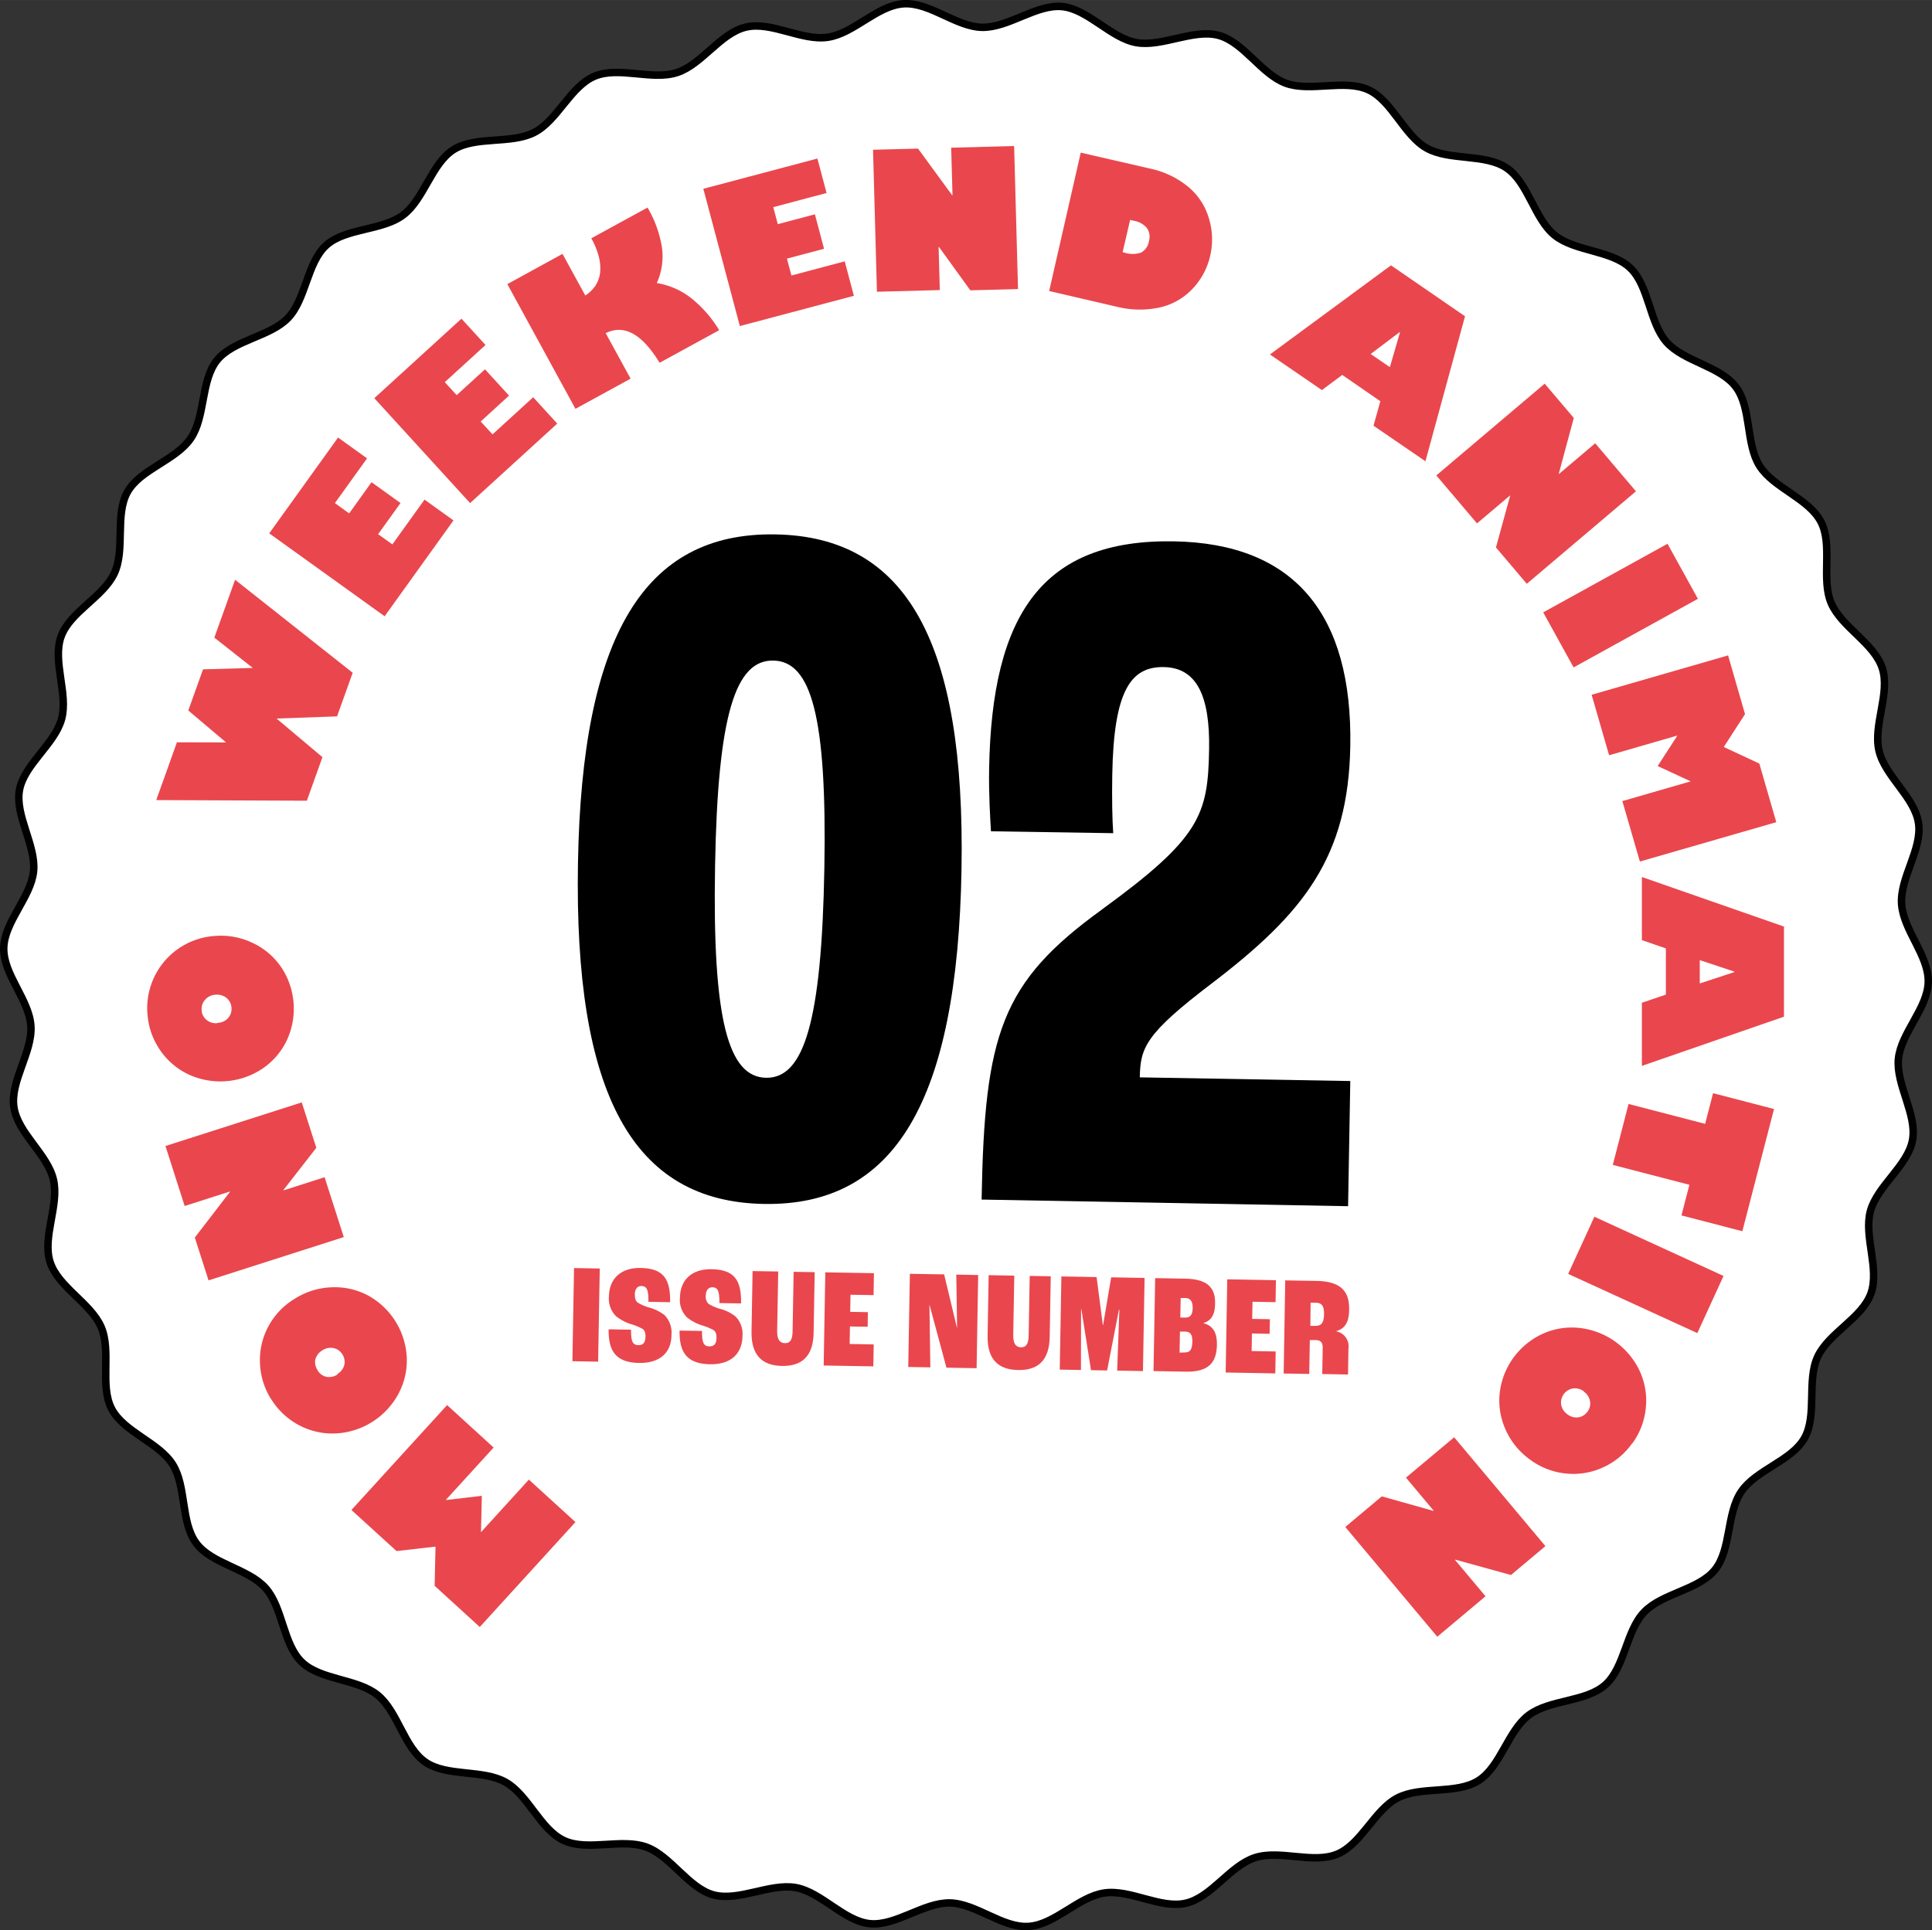
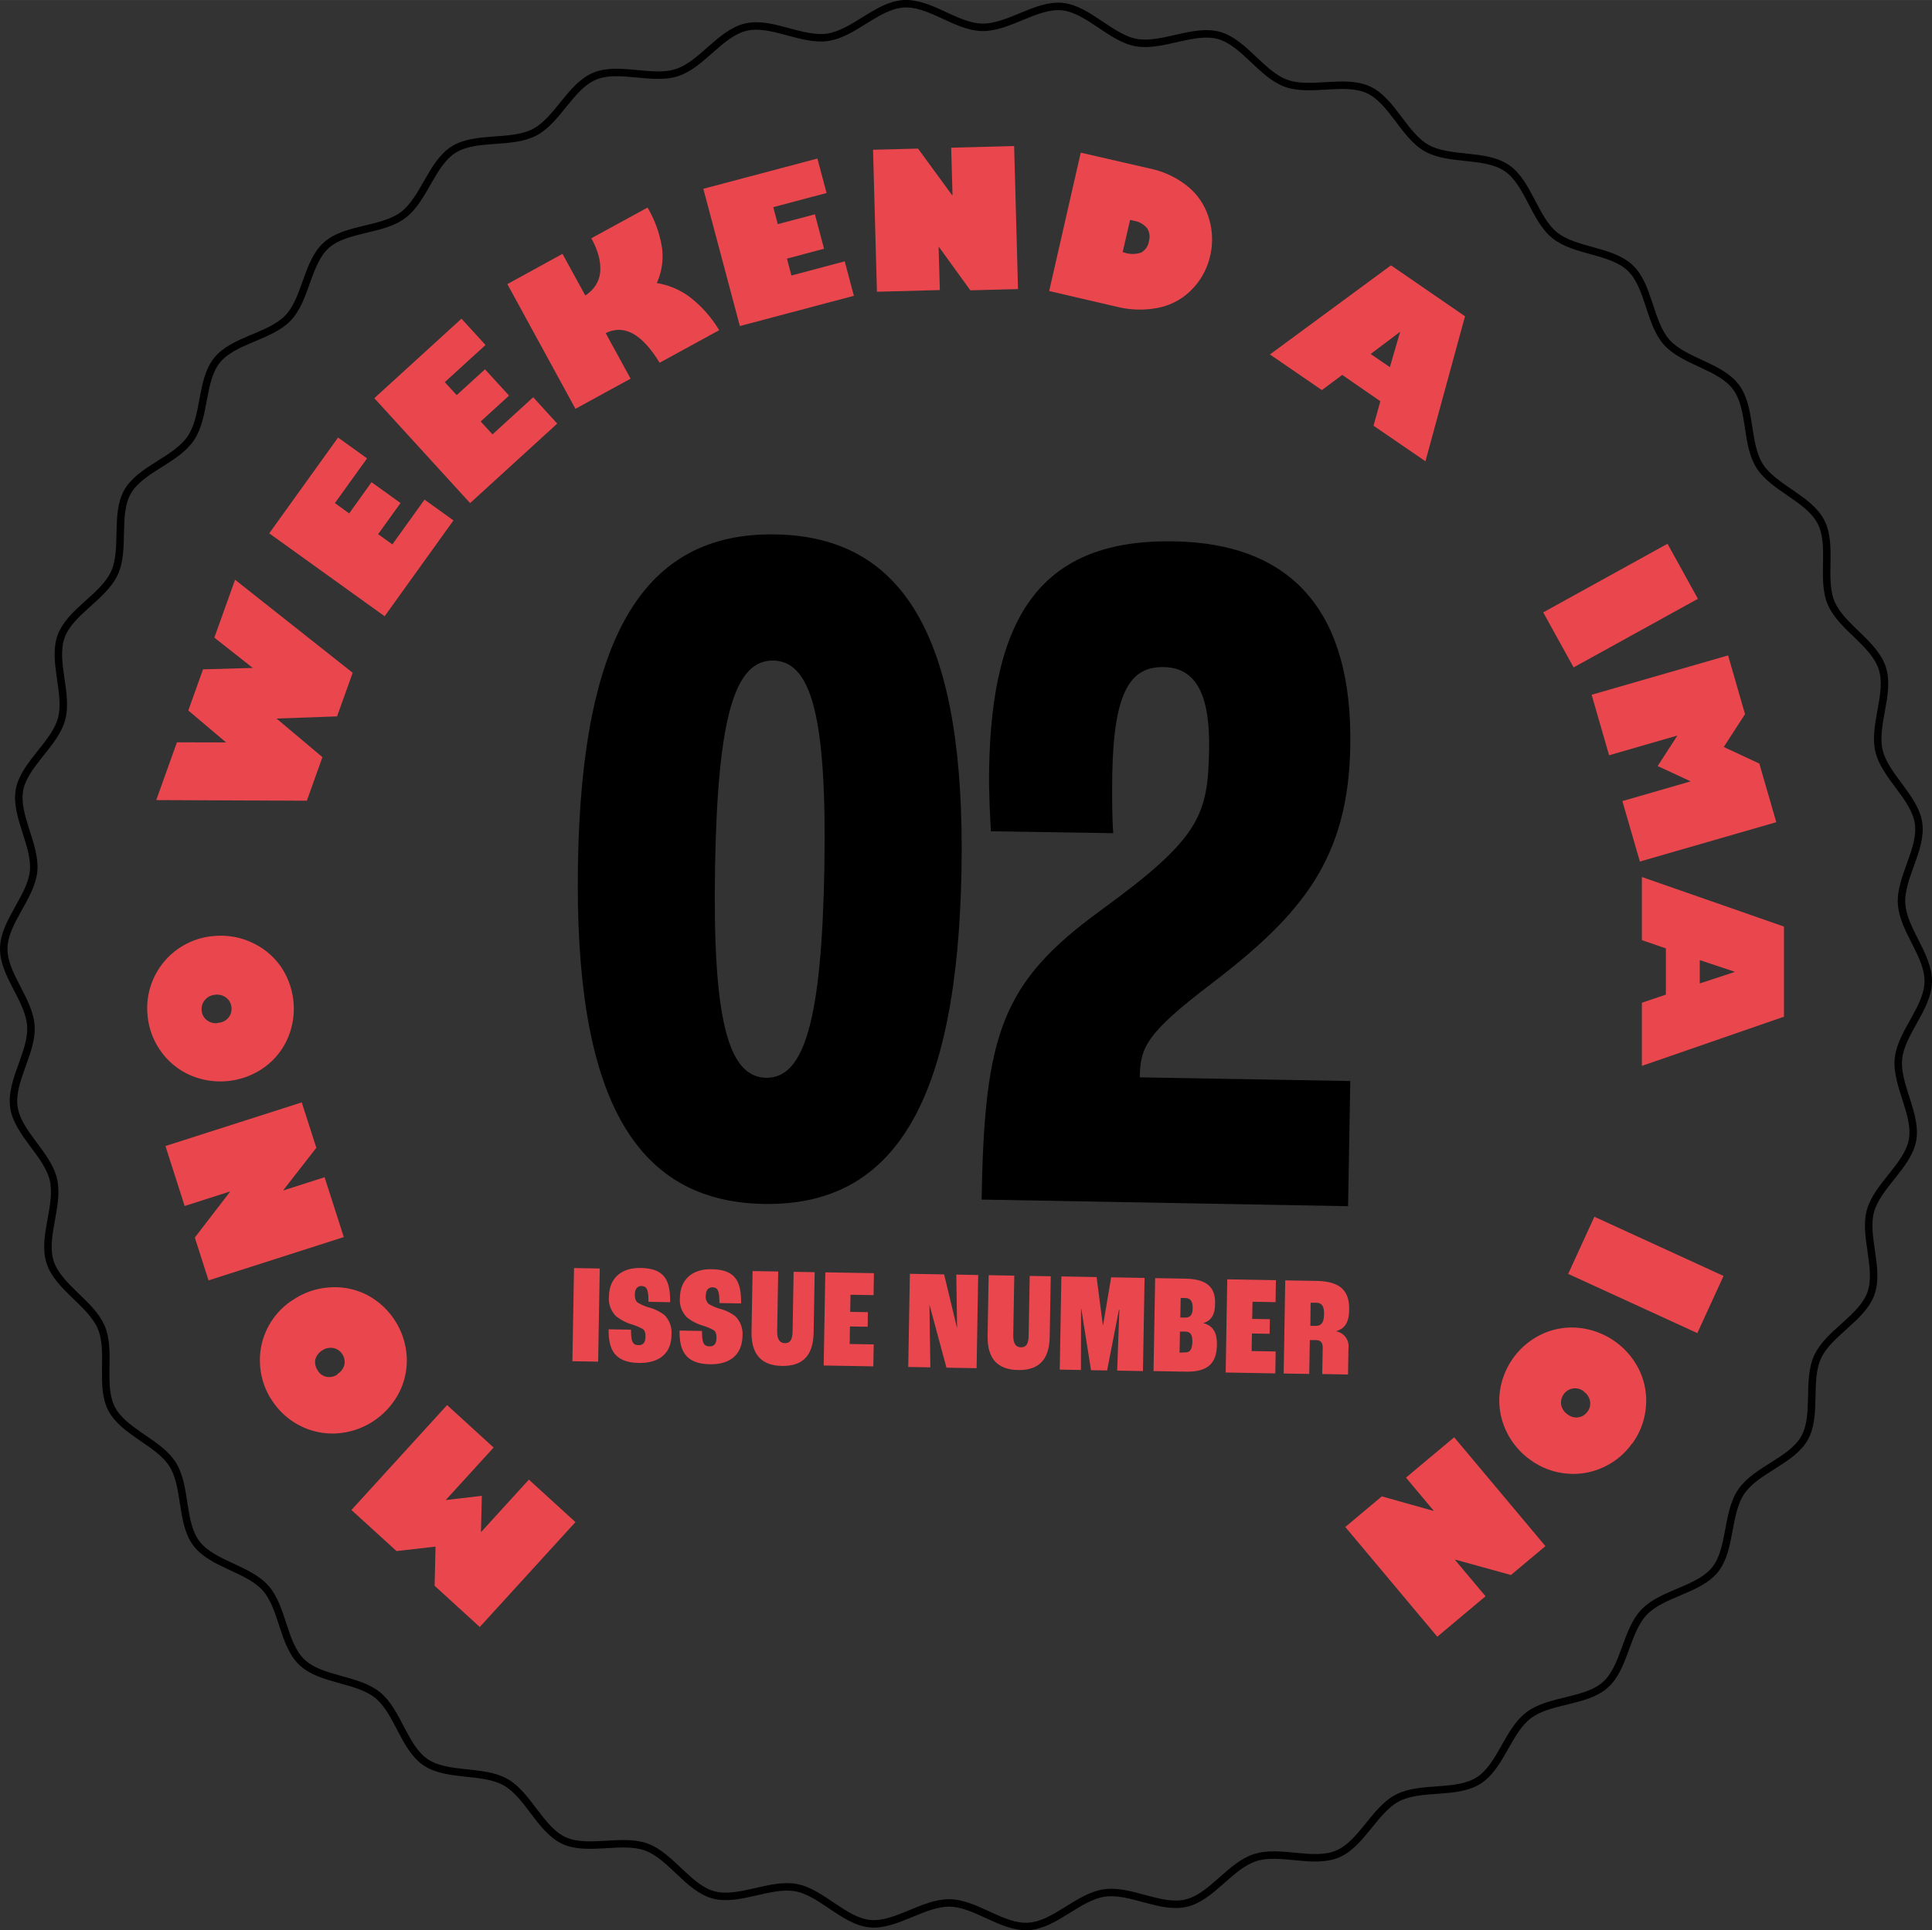
<svg xmlns="http://www.w3.org/2000/svg" width="129.51mm" height="129.41mm" viewBox="0 0 367.13 366.84">
  <rect x="0" y="0" width="367.13" height="366.84" fill="#333333" stroke="none" />
  <defs>
    <style>.cls-1{fill:#fff;}.cls-2{fill:none;stroke:#000;stroke-width:1.42px;}.cls-3{fill:#e9474d;}</style>
  </defs>
  <g id="レイヤー_2" data-name="レイヤー 2">
    <g id="レイヤー_1-2" data-name="レイヤー 1">
-       <path class="cls-1" d="M366.42,186.61c-.09,5-5.18,9.71-5.67,14.63s3.57,10.59,2.68,15.45-6.7,8.72-8,13.49,1.78,11,.09,15.68-8,7.48-10.11,12-.07,11.16-2.51,15.48-9.16,6-12,10.15-1.9,11-5,14.86-10,4.45-13.46,8.05-3.67,10.52-7.38,13.83S294.48,323,290.5,326s-5.33,9.78-9.55,12.44-10.91,1-15.34,3.27-6.86,8.76-11.47,10.69-10.91-.86-15.66.68-8.22,7.5-13.09,8.65-10.61-2.67-15.56-1.93-9.33,6-14.34,6.35-10-4.37-15-4.46-10.27,4.42-15.19,3.94-9.24-6-14.1-6.86-10.85,2.68-15.62,1.39-8.12-7.41-12.78-9.1-11.13.85-15.63-1.23-6.77-8.64-11.09-11.09-11.11-1-15.22-3.8-5.25-9.63-9.11-12.76-10.79-2.81-14.39-6.25-3.59-10.36-6.89-14.08-10.18-4.53-13.17-8.52-1.84-10.8-4.5-15-9.29-6.14-11.59-10.56,0-11-2-15.56-8.16-7.58-9.69-12.33,1.77-10.8.63-15.67-6.78-8.81-7.51-13.77S6.19,200,5.87,195,.62,185.24.71,180.22s5.18-9.71,5.67-14.62S2.81,155,3.7,150.15s6.7-8.72,8-13.49-1.78-11-.09-15.69,8-7.48,10.11-12,.07-11.16,2.51-15.48,9.16-6,12-10.15,1.9-11,5-14.86,10-4.45,13.46-8S58.32,49.92,62,46.61s10.62-2.74,14.6-5.74S82,31.09,86.18,28.44s10.91-1,15.34-3.27,6.86-8.76,11.47-10.69,10.91.86,15.66-.69,8.22-7.5,13.09-8.64,10.61,2.66,15.56,1.93,9.33-6,14.34-6.36,10,4.38,15,4.47S196.94.76,201.85,1.25s9.25,6,14.11,6.85,10.85-2.67,15.62-1.38,8.12,7.4,12.78,9.1S255.49,15,260,17.05s6.77,8.64,11.09,11.09,11.11,1,15.22,3.79,5.25,9.64,9.11,12.77,10.79,2.81,14.38,6.24,3.6,10.37,6.9,14.09,10.18,4.53,13.17,8.52,1.84,10.8,4.5,15S343.65,94.7,346,99.13s0,11,2,15.56,8.16,7.57,9.69,12.33-1.77,10.8-.63,15.67,6.78,8.81,7.51,13.76-3.54,10.35-3.22,15.35,5.25,9.79,5.16,14.81" />
      <path class="cls-2" d="M366.42,186.61c-.09,5-5.18,9.71-5.67,14.63s3.57,10.59,2.68,15.45-6.7,8.72-8,13.49,1.78,11,.09,15.68-8,7.48-10.11,12-.07,11.16-2.51,15.48-9.16,6-12,10.15-1.9,11-5,14.86-10,4.45-13.46,8.05-3.67,10.52-7.38,13.83S294.48,323,290.5,326s-5.33,9.78-9.55,12.44-10.91,1-15.34,3.27-6.86,8.76-11.47,10.69-10.91-.86-15.66.68-8.22,7.5-13.09,8.65-10.61-2.67-15.56-1.93-9.33,6-14.34,6.35-10-4.37-15-4.46-10.27,4.42-15.19,3.94-9.24-6-14.1-6.86-10.85,2.68-15.62,1.39-8.12-7.41-12.78-9.1-11.13.85-15.63-1.23-6.77-8.64-11.09-11.09-11.11-1-15.22-3.8-5.25-9.63-9.11-12.76-10.79-2.81-14.39-6.25-3.59-10.36-6.89-14.08-10.18-4.53-13.17-8.52-1.84-10.8-4.5-15-9.29-6.14-11.59-10.56,0-11-2-15.56-8.16-7.58-9.69-12.33,1.77-10.8.63-15.67-6.78-8.81-7.51-13.77S6.19,200,5.87,195,.62,185.24.71,180.22s5.18-9.71,5.67-14.62S2.81,155,3.7,150.15s6.7-8.72,8-13.49-1.78-11-.09-15.69,8-7.48,10.11-12,.07-11.16,2.51-15.48,9.16-6,12-10.15,1.9-11,5-14.86,10-4.45,13.46-8S58.32,49.92,62,46.61s10.62-2.74,14.6-5.74S82,31.09,86.18,28.44s10.91-1,15.34-3.27,6.86-8.76,11.47-10.69,10.91.86,15.66-.69,8.22-7.5,13.09-8.64,10.61,2.66,15.56,1.93,9.33-6,14.34-6.36,10,4.38,15,4.47S196.94.76,201.85,1.25s9.25,6,14.11,6.85,10.85-2.67,15.62-1.38,8.12,7.4,12.78,9.1S255.49,15,260,17.05s6.77,8.64,11.09,11.09,11.11,1,15.22,3.79,5.25,9.64,9.11,12.77,10.79,2.81,14.38,6.24,3.6,10.37,6.9,14.09,10.18,4.53,13.17,8.52,1.84,10.8,4.5,15S343.65,94.7,346,99.13s0,11,2,15.56,8.16,7.57,9.69,12.33-1.77,10.8-.63,15.67,6.78,8.81,7.51,13.76-3.54,10.35-3.22,15.35S366.51,181.59,366.42,186.61Z" />
      <polygon class="cls-3" points="82.59 301.41 82.76 293.96 75.35 294.81 66.78 287 84.96 267.06 93.8 275.13 84.7 285.11 91.56 284.31 91.4 291.22 100.5 281.23 109.35 289.3 91.17 309.24 82.59 301.41" />
      <path class="cls-3" d="M51.56,266A13.68,13.68,0,0,1,49.4,259,13.38,13.38,0,0,1,51,252.11,13.57,13.57,0,0,1,56,246.86a13.86,13.86,0,0,1,6.9-2.18,13.37,13.37,0,0,1,7,1.53A14.2,14.2,0,0,1,77.3,258.1,13.44,13.44,0,0,1,75.67,265a14.34,14.34,0,0,1-11.8,7.45,13.49,13.49,0,0,1-7-1.54,13.78,13.78,0,0,1-5.35-5m12.58-4.75a2.84,2.84,0,0,0,1.33-1.73,2.64,2.64,0,0,0-.36-2,2.61,2.61,0,0,0-1.68-1.2,2.85,2.85,0,0,0-2.15.43,3.24,3.24,0,0,0-.86.78,2.88,2.88,0,0,0-.46.95,2.58,2.58,0,0,0,0,1,2.79,2.79,0,0,0,.4,1A2.51,2.51,0,0,0,62,261.68a2.79,2.79,0,0,0,2.13-.44" />
      <polygon class="cls-3" points="37.02 235.22 43.7 226.53 43.68 226.47 35.09 229.22 31.44 217.82 57.34 209.53 60.11 218.16 53.86 226.18 53.88 226.25 61.68 223.75 65.33 235.13 39.63 243.36 37.02 235.22" />
      <path class="cls-3" d="M28,192.52a13.76,13.76,0,0,1,13.06-14.64,13.92,13.92,0,0,1,7.1,1.41A13.45,13.45,0,0,1,53.55,184a14.21,14.21,0,0,1,.82,14,13.42,13.42,0,0,1-4.77,5.29,14.39,14.39,0,0,1-13.93.85,13.51,13.51,0,0,1-5.36-4.71,13.72,13.72,0,0,1-2.3-6.92m13.31,1.9a2.79,2.79,0,0,0,2-.88,2.6,2.6,0,0,0,.67-1.95,2.62,2.62,0,0,0-.89-1.86,2.85,2.85,0,0,0-2.1-.66,2.93,2.93,0,0,0-1.12.27A2.58,2.58,0,0,0,39,190a2.5,2.5,0,0,0-.54.89,2.67,2.67,0,0,0-.14,1.1,2.48,2.48,0,0,0,.9,1.84,2.77,2.77,0,0,0,2.08.64" />
      <polygon class="cls-3" points="33.62 141.09 42.96 141.11 35.78 135.04 38.58 127.22 48.03 126.95 40.73 121.19 44.67 110.19 67.02 127.87 64.05 136.16 52.55 136.57 61.27 143.91 58.31 152.19 29.69 152.07 33.62 141.09" />
      <polygon class="cls-3" points="64.24 83.16 69.75 87.12 63.64 95.62 66.35 97.58 70.6 91.65 76.11 95.61 71.85 101.53 74.56 103.47 80.67 94.96 86.17 98.91 73.09 117.13 51.16 101.37 64.24 83.16" />
      <polygon class="cls-3" points="87.69 60.57 92.26 65.57 84.52 72.63 86.78 75.1 92.16 70.19 96.73 75.19 91.34 80.11 93.59 82.56 101.32 75.5 105.89 80.51 89.33 95.62 71.13 75.68 87.69 60.57" />
      <path class="cls-3" d="M106.89,48.25l4.33,7.91a6.49,6.49,0,0,0,1.94-1.89,5.68,5.68,0,0,0,.88-2.48,8.79,8.79,0,0,0-.25-3,14.36,14.36,0,0,0-1.43-3.5l10.69-5.84a21.62,21.62,0,0,1,2.76,7.74,12.34,12.34,0,0,1-1,6.61,14.24,14.24,0,0,1,6.31,2.69,22.66,22.66,0,0,1,5.54,6.27l-11.32,6.19q-5-8.23-10.24-5.63l4.73,8.65-10.48,5.73L96.41,54Z" />
      <polygon class="cls-3" points="155.33 30.13 157.07 36.68 146.94 39.37 147.8 42.6 154.85 40.73 156.59 47.28 149.54 49.15 150.39 52.36 160.52 49.67 162.26 56.22 140.59 61.97 133.65 35.88 155.33 30.13" />
      <polygon class="cls-3" points="174.45 28.24 180.92 37.09 181 37.09 180.75 28.07 192.71 27.75 193.45 54.94 184.39 55.18 178.43 46.94 178.36 46.94 178.59 55.13 166.64 55.45 165.9 28.46 174.45 28.24" />
      <path class="cls-3" d="M218.58,32.05a16.84,16.84,0,0,1,7.12,3.38,12.17,12.17,0,0,1,4,6,13.61,13.61,0,0,1,.27,7.16,13.28,13.28,0,0,1-3.42,6.36,12.17,12.17,0,0,1-6.28,3.51,17.9,17.9,0,0,1-8-.15l-12.9-3,6-26.3Zm-5.25,15.88.31.07a5,5,0,0,0,3.21,0,3,3,0,0,0,1.48-2.19,2.93,2.93,0,0,0-.37-2.45,4.14,4.14,0,0,0-2.54-1.41l-.67-.16Z" />
      <path class="cls-3" d="M278.39,60.11l-7.52,27.56L261,80.91l1.3-4.65-7.24-5-3.87,2.88-9.87-6.77,23-16.94Zm-17.93,7.17,3.65,2.5,1.94-6.67-.06,0Z" />
-       <polygon class="cls-3" points="299.06 79.44 296.21 90.03 296.25 90.08 303.13 84.25 310.87 93.38 290.13 110.96 284.27 104.05 286.96 94.24 286.92 94.19 280.67 99.48 272.94 90.36 293.53 72.92 299.06 79.44" />
      <rect class="cls-3" x="294.46" y="109.15" width="26.98" height="11.95" transform="translate(-17.29 163.14) rotate(-28.9)" />
      <polygon class="cls-3" points="331.6 135.73 327.56 141.98 334.32 145.13 337.54 156.27 311.62 163.75 308.29 152.26 321.27 148.51 315 145.6 318.75 139.8 305.77 143.55 302.45 132.05 328.38 124.57 331.6 135.73" />
      <path class="cls-3" d="M339,193.24l-27,9.35v-12l4.56-1.55v-8.78l-4.56-1.57v-12l27,9.42Zm-16-10.75v4.43l6.6-2.17v-.07Z" />
-       <polygon class="cls-3" points="331.09 234.02 319.52 231.01 321.03 225.19 306.47 221.41 309.47 209.83 324.02 213.61 325.53 207.78 337.11 210.79 331.09 234.02" />
      <rect class="cls-3" x="306.78" y="228.83" width="11.95" height="27" transform="translate(-37.87 425.63) rotate(-65.37)" />
      <path class="cls-3" d="M310.13,274.36a13.64,13.64,0,0,1-5.63,4.6,13.47,13.47,0,0,1-7,1.1,13.72,13.72,0,0,1-6.71-2.6,14,14,0,0,1-4.62-5.58,13.41,13.41,0,0,1-1.2-7,14.14,14.14,0,0,1,8.21-11.38,13.37,13.37,0,0,1,7.05-1.09,14.39,14.39,0,0,1,11.34,8.14,13.4,13.4,0,0,1,1.18,7,13.64,13.64,0,0,1-2.58,6.82M301,264.48a2.76,2.76,0,0,0-2.1-.58,2.73,2.73,0,0,0-2.24,3.1,2.9,2.9,0,0,0,1.21,1.83,3,3,0,0,0,1,.5,2.69,2.69,0,0,0,1,.07,2.57,2.57,0,0,0,1-.35,2.92,2.92,0,0,0,.81-.76,2.53,2.53,0,0,0,.46-2,2.81,2.81,0,0,0-1.21-1.81" />
      <polygon class="cls-3" points="287.12 299.36 276.55 296.44 276.49 296.49 282.29 303.4 273.12 311.09 255.64 290.23 262.58 284.41 272.38 287.17 272.43 287.13 267.17 280.85 276.33 273.18 293.67 293.87 287.12 299.36" />
      <path d="M109.83,164c.75-43.24,12.62-62.87,37.54-62.43s36.09,20.46,35.34,63.7c-.77,44-12.63,64-37.56,63.56S109.06,207.94,109.83,164m46.82,1c.51-28.89-2.52-39.33-9.7-39.45s-10.56,10.2-11.07,39.09c-.51,29.27,2.52,40.08,9.69,40.21s10.57-10.58,11.08-39.85" />
      <path d="M209.4,172.86c18.75-13.65,20.14-18,20.36-30.43.18-10.19-2.37-15.53-8.6-15.64s-9.52,4.37-9.8,20.42c-.08,4.53,0,8.69.18,11.15L188.31,158c-.14-2.27-.44-7.18-.35-11.9.51-29.46,10.2-43.64,35.13-43.21,22.84.4,33.94,13.81,33.5,38.93-.37,21.14-8.86,31.76-26.28,45.06-12.63,9.6-13.62,12.22-13.72,17.89l40,.7-.42,23.79L186.53,228c.55-31.53,3.74-41.3,22.87-55.13" />
      <rect class="cls-3" x="102.5" y="247.45" width="17.71" height="4.89" transform="translate(-140.43 356.89) rotate(-89)" />
      <path class="cls-3" d="M115.64,252.66l4.27.07c0,2.26.3,2.92,1.43,2.94.91,0,1.3-.55,1.32-1.6,0-.86-.17-1.24-.59-1.51a11.33,11.33,0,0,0-2.22-.9,8.93,8.93,0,0,1-2.77-1.48,4.67,4.67,0,0,1-1.36-3.82c.06-3.28,2.22-5.42,6-5.36,4.36.08,5.69,2.09,5.62,6.51l-4.12-.08c0-2.39-.32-2.94-1.32-3-.78,0-1.24.57-1.26,1.51s.19,1.35.51,1.62a8.84,8.84,0,0,0,2.35,1,8.3,8.3,0,0,1,2.8,1.42,4.78,4.78,0,0,1,1.3,3.71c0,3.29-2.08,5.43-6.19,5.36-4.71-.08-5.82-2.66-5.75-6.48" />
      <path class="cls-3" d="M129.13,252.9l4.27.07c0,2.26.3,2.91,1.43,2.93.92,0,1.3-.54,1.32-1.59,0-.86-.17-1.24-.59-1.52a11.71,11.71,0,0,0-2.22-.9,8.83,8.83,0,0,1-2.77-1.47,4.67,4.67,0,0,1-1.36-3.82c.06-3.29,2.22-5.43,6-5.36,4.35.07,5.69,2.09,5.61,6.5l-4.11-.07c0-2.4-.33-2.94-1.32-3-.78,0-1.25.57-1.27,1.52a1.91,1.91,0,0,0,.51,1.62,8.84,8.84,0,0,0,2.35,1,7.86,7.86,0,0,1,2.8,1.42,4.73,4.73,0,0,1,1.31,3.71c-.06,3.28-2.09,5.43-6.2,5.36-4.7-.09-5.82-2.66-5.75-6.48" />
      <path class="cls-3" d="M142.81,253.11l.2-11.52,4.87.08-.2,11.39c0,1.56.5,2.21,1.47,2.23s1.43-.62,1.46-2.18l.2-11.38,4,.07-.2,11.51c-.08,4.42-2.16,6.37-6,6.31s-5.87-2.1-5.8-6.51" />
      <polygon class="cls-3" points="156.83 241.83 166.07 241.99 166 246.16 161.62 246.09 161.56 249.34 164.92 249.4 164.88 252.17 161.51 252.12 161.46 255.45 166.03 255.53 165.95 259.7 156.52 259.54 156.83 241.83" />
      <polygon class="cls-3" points="172.9 242.11 179.41 242.22 181.84 252.34 181.87 252.34 181.72 242.26 185.88 242.34 185.58 260.05 179.85 259.95 176.64 248.04 176.62 248.04 176.79 259.89 172.59 259.82 172.9 242.11" />
      <path class="cls-3" d="M187.67,253.89l.2-11.52,4.87.09-.2,11.38c0,1.56.5,2.22,1.47,2.24s1.43-.63,1.46-2.19l.2-11.38,4,.07-.2,11.52c-.08,4.41-2.15,6.37-6,6.3s-5.88-2.09-5.8-6.51" />
      <polygon class="cls-3" points="201.69 242.61 208.38 242.73 209.57 251.85 209.62 251.85 211.15 242.78 217.5 242.89 217.19 260.6 212.29 260.51 212.71 248.92 212.63 248.92 210.38 260.48 207.32 260.43 205.48 248.79 205.43 248.79 205.41 260.39 201.38 260.32 201.69 242.61" />
      <path class="cls-3" d="M219.51,242.93l5.72.1c4.28.07,5.73,1.79,5.67,4.7,0,2-.64,3.3-2.27,3.75v0c2,.49,2.66,2,2.62,4.14-.06,3.36-1.59,5.17-5.9,5.09l-6.15-.11Zm5.72,14.12c.94,0,1.33-.6,1.35-2.1,0-1.29-.37-1.84-1.36-1.86l-1,0-.07,4Zm0-6.62c.94,0,1.38-.49,1.41-1.78s-.43-1.92-1.39-1.94h-.89l-.07,3.71Z" />
      <polygon class="cls-3" points="233.21 243.16 242.46 243.33 242.39 247.5 238.01 247.42 237.95 250.68 241.31 250.74 241.26 253.51 237.9 253.45 237.84 256.79 242.41 256.87 242.34 261.04 232.91 260.87 233.21 243.16" />
      <path class="cls-3" d="M244.23,243.36l5.92.1c4.57.08,6.28,1.91,6.22,5.41,0,2.29-.68,3.65-2.52,4.16v0a2.89,2.89,0,0,1,2.39,3.27l-.08,4.95-4.9-.09.09-5c0-1-.4-1.44-1.34-1.45l-1.11,0-.11,6.43-4.86-.08ZM250,252c1.05,0,1.57-.54,1.6-2.18s-.45-2.19-1.55-2.21l-1,0L249,252Z" />
    </g>
  </g>
</svg>